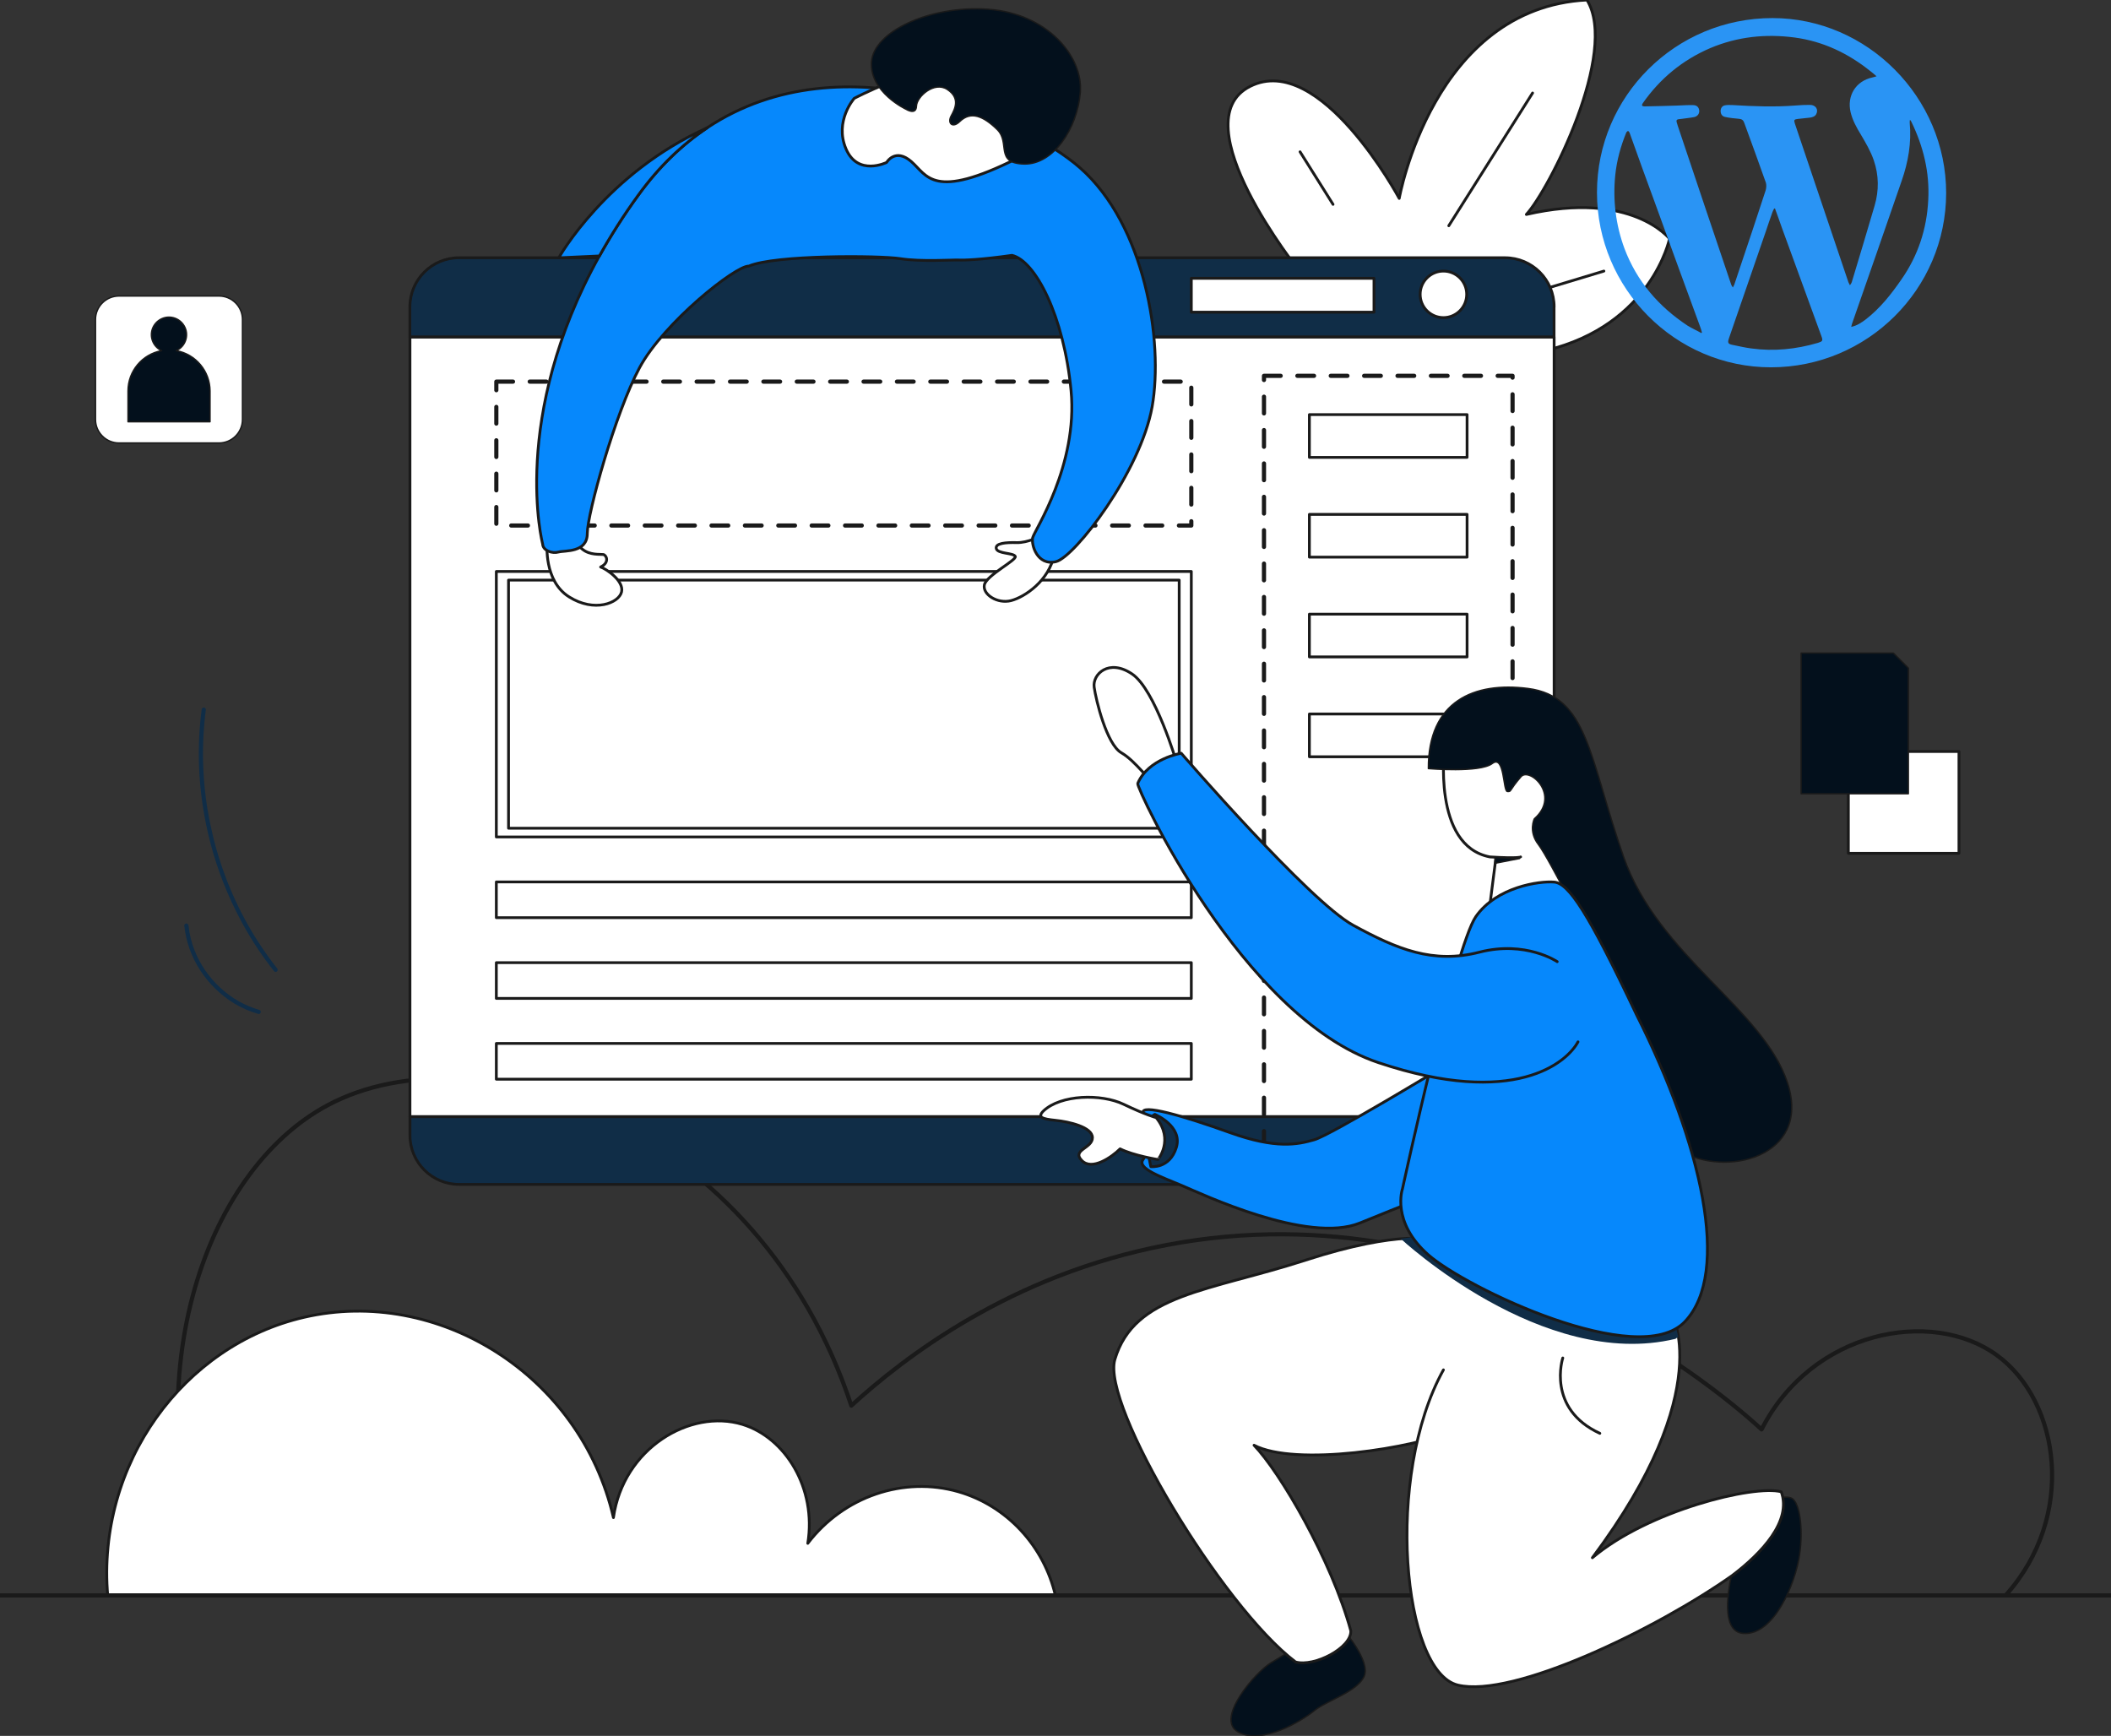
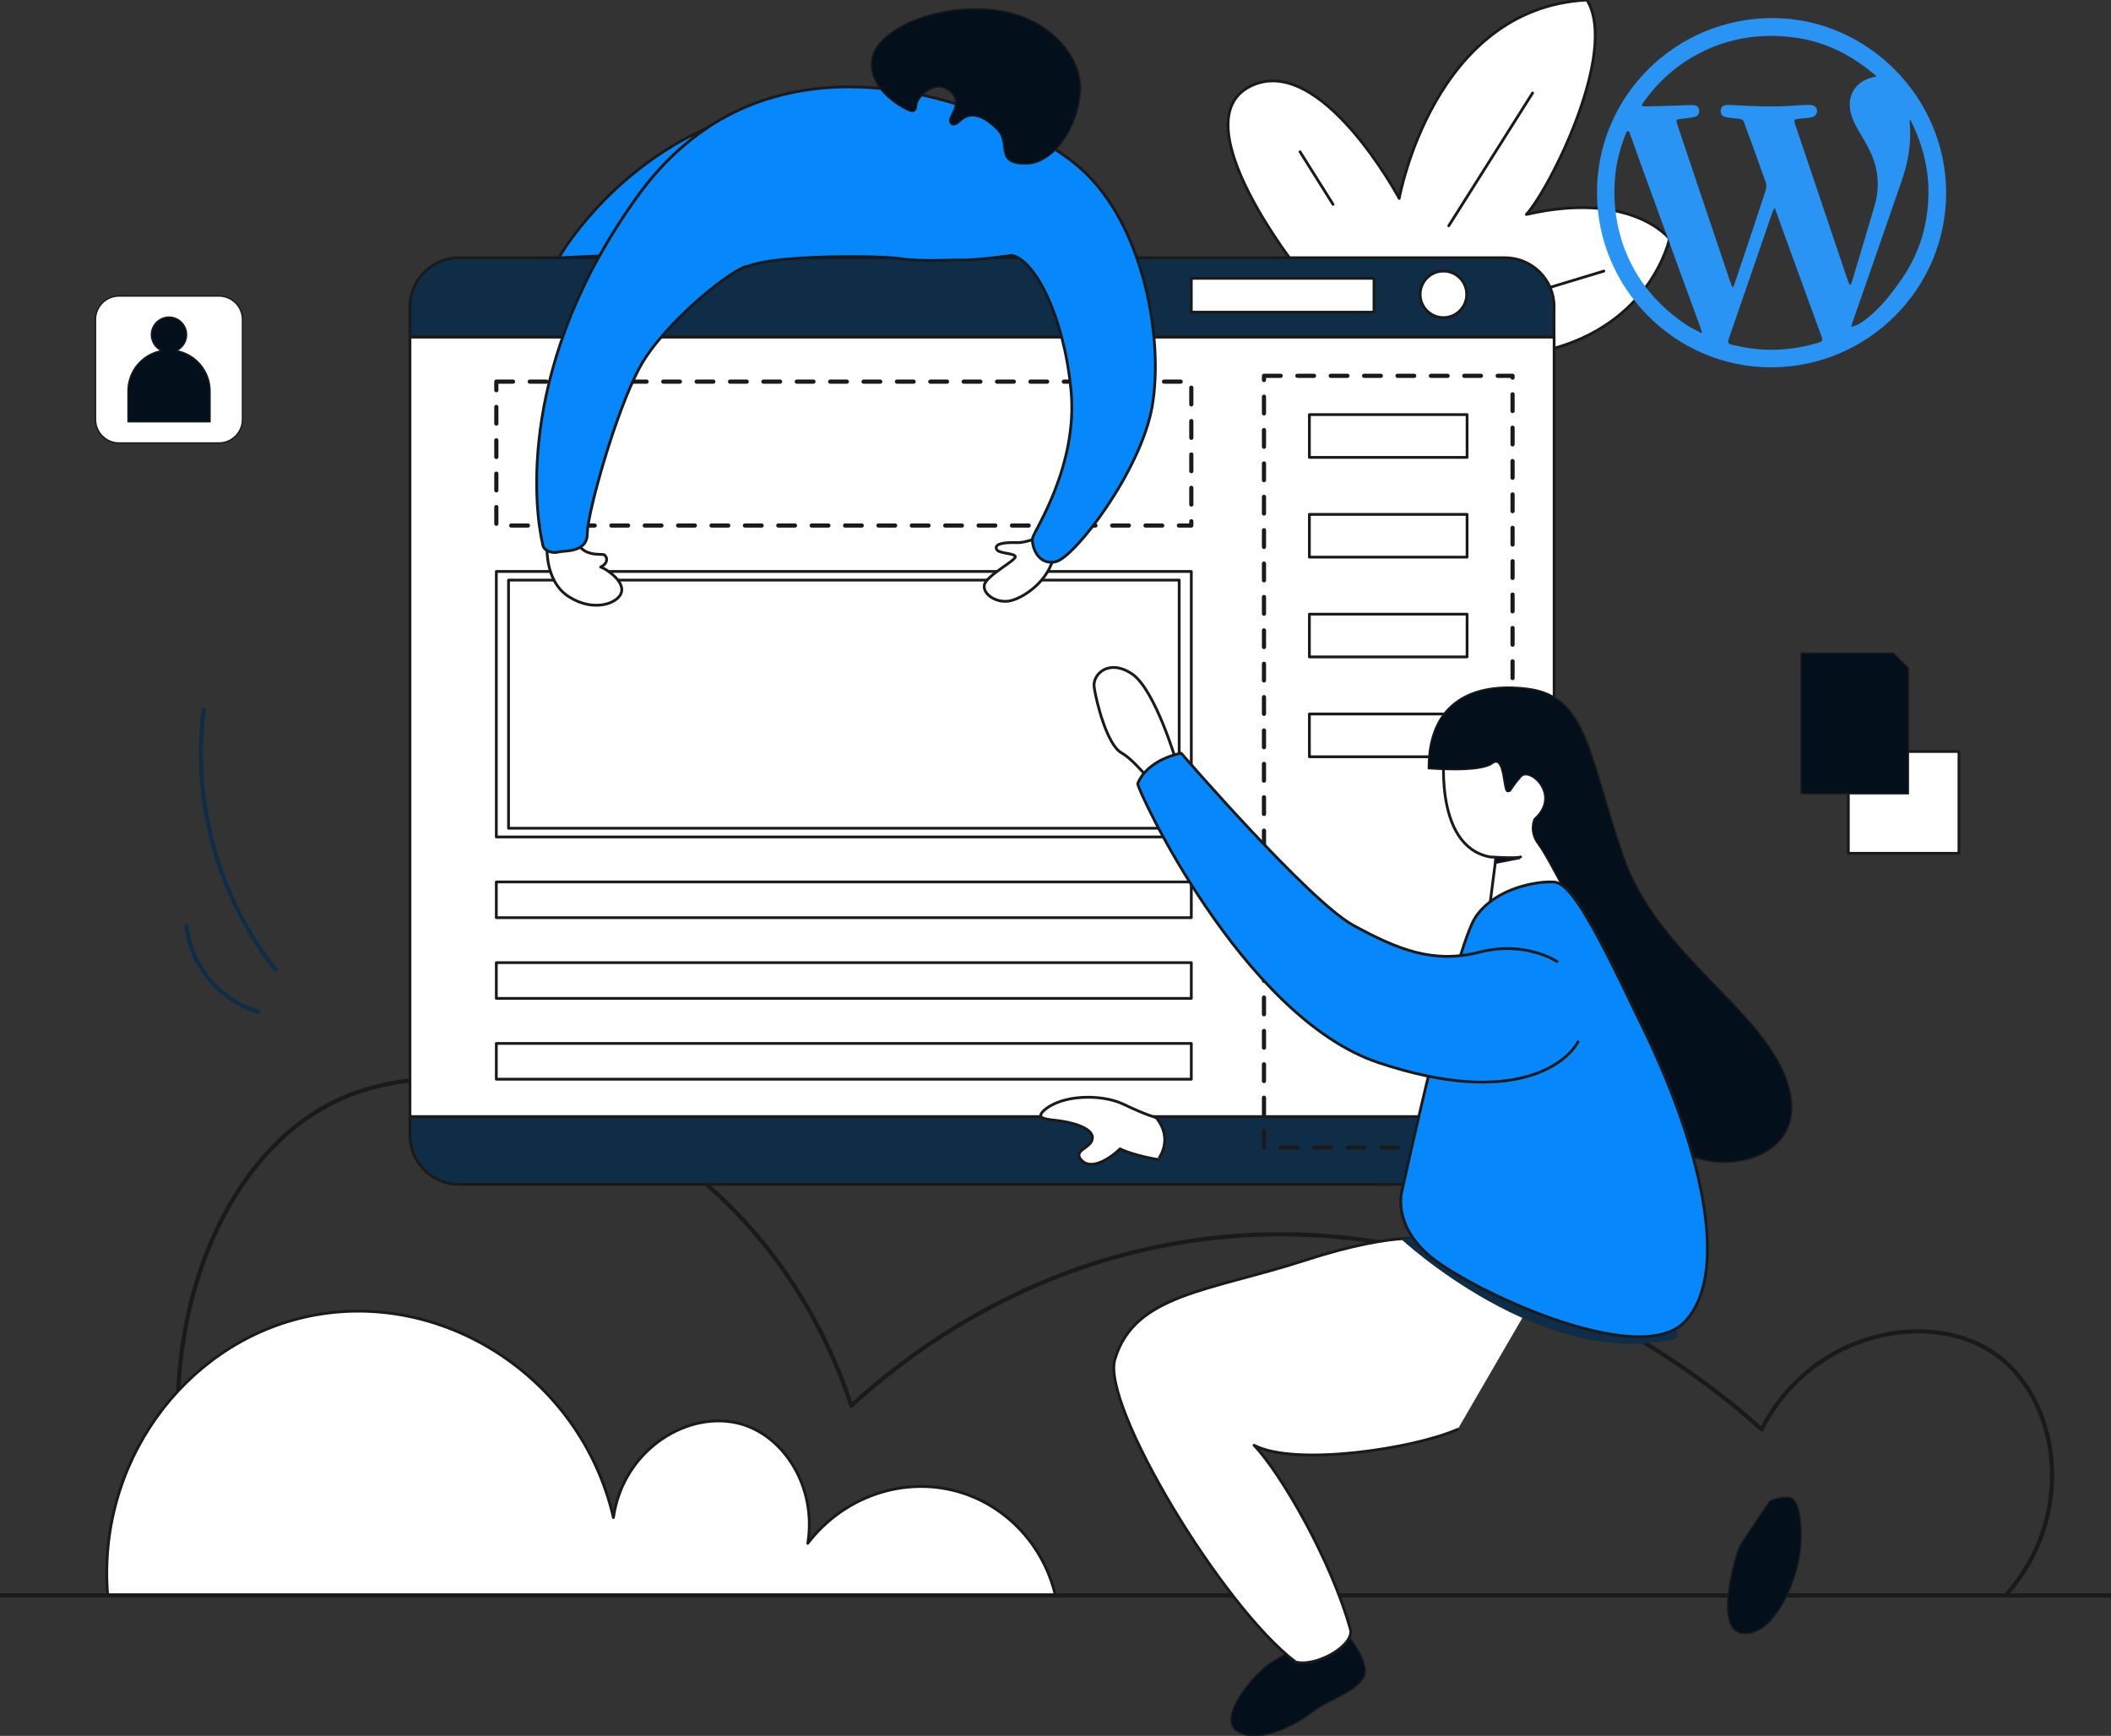
<svg xmlns="http://www.w3.org/2000/svg" version="1.1" id="Layer_1" x="0px" y="0px" viewBox="0 0 2803.3 2305.3" style="enable-background:new 0 0 2803.3 2305.3;" xml:space="preserve">
  <rect x="0" y="0" width="2803.3" height="2305.3" fill="#333333" stroke="none" />
  <style type="text/css">
	.st0{fill:none;}
	.st1{fill:none;stroke:#1A1A1A;stroke-width:5.542;stroke-linecap:round;stroke-linejoin:round;}
	.st2{fill:#FFFFFF;stroke:#1A1A1A;stroke-width:3.694;stroke-linecap:round;stroke-linejoin:round;}
	.st3{fill:none;stroke:#1A1A1A;stroke-width:3.694;stroke-linecap:round;stroke-linejoin:round;}
	.st4{fill:#102D47;stroke:#1A1A1A;stroke-width:3.694;stroke-linecap:round;stroke-linejoin:round;}
	.st5{fill:none;stroke:#1A1A1A;stroke-width:5.542;stroke-linecap:round;stroke-linejoin:round;stroke-dasharray:22.166;}
	.st6{fill:#0688FC;stroke:#1A1A1A;stroke-width:3.694;stroke-linecap:round;stroke-linejoin:round;}
	.st7{fill:#03101C;stroke:#1A1A1A;stroke-width:1.847;stroke-linecap:round;stroke-linejoin:round;}
	.st8{fill:#102D47;}
	.st9{fill:#FFFFFF;stroke:#1A1A1A;stroke-width:1.847;stroke-linecap:round;stroke-linejoin:round;}
	.st10{fill:#2A94F4;}
</style>
  <g>
    <g>
      <rect x="-98.3" y="-347.4" class="st0" width="3000" height="3000" />
      <path class="st1" d="M281.2,2118.7h2382.1c94.7-105.2,72.4-258.2-11.9-319.2c-87-63-245.7-32.1-312.1,98.8    c-41-37.7-365.3-325.9-790.1-244.9c-207.4,39.5-349.3,150-418.7,213.3c-122.9-371.6-495.5-505.5-695.3-399    C268.6,1556.6,174.8,1838.1,281.2,2118.7z" />
      <path class="st2" d="M1401.7,2119.6H143.1c-15-175.3,100.3-333.2,260.7-370.2c177.2-40.9,366.7,75.5,410.8,266    c13.1-92.2,102.1-144.8,171.2-123.8c57,17.4,98.8,84.6,86.9,158c47.5-62.3,127.4-89.5,200.2-68.5    C1337,1999.7,1386.4,2053,1401.7,2119.6z" />
      <line class="st1" x1="0" y1="2118.7" x2="2803.3" y2="2118.7" />
      <path class="st2" d="M1725.6,360c0,0-158.6-198.4-65.5-245.3s198,148.8,198,148.8s45-253.2,249.3-263.5    c42.6,69.4-50.5,252.4-80.5,284.8c140.4-32.3,190.1,32.3,190.1,32.3s-23.7,114.6-164.1,148.3C1911.7,488.3,1725.6,360,1725.6,360z    " />
      <line class="st3" x1="2035.2" y1="123.5" x2="1923.9" y2="299.8" />
      <line class="st3" x1="1726.4" y1="201.6" x2="1770.2" y2="271.4" />
      <line class="st3" x1="2129.9" y1="360" x2="2043.5" y2="386.1" />
      <path class="st4" d="M2063.8,407.5c0-36-29.2-65.2-65.2-65.2H609.5c-36,0-65.2,29.2-65.2,65.2v40.1h1519.4v-40.1H2063.8z" />
      <rect x="544.4" y="447.7" class="st2" width="1519.4" height="1035.3" />
      <path class="st4" d="M544.4,1483v24.7c0,36,29.2,65.2,65.2,65.2h1389.1c36,0,65.2-29.2,65.2-65.2V1483H544.4z" />
      <circle class="st2" cx="1916.8" cy="390.9" r="30.9" />
      <rect x="1582" y="369.6" class="st2" width="242.6" height="45" />
      <rect x="1738.8" y="550.6" class="st2" width="209.4" height="56.8" />
      <rect x="1738.8" y="683.1" class="st2" width="209.4" height="56.8" />
      <rect x="1738.8" y="815.6" class="st2" width="209.4" height="56.8" />
      <rect x="1738.8" y="948.2" class="st2" width="209.4" height="56.8" />
      <rect x="1678.5" y="499.1" class="st5" width="330.1" height="1024.8" />
      <rect x="659.1" y="758.9" class="st2" width="922.9" height="352.6" />
      <rect x="675.3" y="770.4" class="st2" width="890.6" height="329.5" />
      <rect x="659.1" y="506.8" class="st5" width="922.9" height="191.1" />
      <rect x="659.1" y="1171.2" class="st2" width="922.9" height="47.5" />
      <rect x="659.1" y="1278.4" class="st2" width="922.9" height="47.5" />
      <rect x="659.1" y="1385.7" class="st2" width="922.9" height="47.5" />
      <path class="st2" d="M726.6,722.2c0,0-4.7,49.1,29,70.4s66.3,8.3,69.8-6.5s-20.7-30.8-27.8-33.1c12.4-5.9,7.7-16,3.5-16.6    s-17.7,1.2-27.8-7.1s-16-13.6-16-13.6L726.6,722.2z" />
      <path class="st2" d="M1382.1,711.9c0,0-17.4,9.1-31.9,8.7s-28.8,0.8-27.2,7.9s22.5,5.5,25.2,10.3s-38.3,25.2-41,37.9    s17.4,25.6,35.5,20.9s50.5-26.4,57.2-61.1L1382.1,711.9z" />
      <path class="st6" d="M1530,540c-15.4,86.4-102.9,200-127.8,205.9c-24.8,5.9-33.1-22.5-30.8-32c2.4-9.5,60.3-95.8,50.9-195.2    c-9.5-99.4-47.6-172.5-78.4-179.6c-41.4,5.9-64.3,6.6-71,6.2s-49.8,2.6-77.4-1.8c-27.6-4.3-166.4-5.1-201.1,9.9    c-17.3-0.8-112.8,74.9-145.1,134.9s-69.4,194-69.4,220.1c0,26-29.9,22.4-38.2,24.7c-8.3,2.4-20.8-1.8-21.1-10.7    c0,0-44.1-167.6,75.4-382.6c15.5-27.8,32.6-54.6,51.3-80.3c28-38.7,59.1-68.1,92.1-90c182.3-120.7,421.6-10.8,494.7,53.3    C1520.5,298.6,1545.3,453.6,1530,540z" />
-       <path class="st2" d="M1134.4,130.6c0,0-26.7,30-11,67s54,18.1,54,18.1s11.4-19.7,32.7-1.2s28.4,52.1,140.8-4.3    c41-66.3-37.5-119.1-89.9-119.1S1134.4,130.6,1134.4,130.6z" />
      <path class="st7" d="M1203.4,145.2c0,0-48.5-22.5-46.1-62.7s76.9-75.7,155-70.2s126.2,62.3,122.3,110.4s-35.9,96.2-74.9,95.1    s-17.7-28.3-35.5-45.8c-18.5-18.1-35.1-24.8-49.7-10.6c-9.8,9.5-16.6,2-11.4-7.5s12.2-23.7-5.1-35.1s-40.6,9.5-41,22.1    S1203.4,145.2,1203.4,145.2z" />
      <path class="st6" d="M939.4,169.6c-33,21.9-64.2,51.3-92.1,90c-18.7,25.7-35.8,52.5-51.3,80.3l-54,2.5    C742,342.4,804.7,230,939.4,169.6z" />
      <path class="st2" d="M1562.5,1012.7c0,0-28.4-97-59.2-117.7s-52.7,0.3-50.3,17.6s16.6,75.9,36.1,87.1s37.9,39.6,45,40.2    S1562.5,1012.7,1562.5,1012.7z" />
      <path class="st7" d="M1784,2164.5c0,0,36.3,41,27.6,61.5s-49.7,32.3-66.3,45.8s-69.4,45.8-101,28.4s23.7-80.2,43.4-91.9    s48.9-30.4,48.9-30.4L1784,2164.5z" />
      <path class="st2" d="M1935.7,1898.2c-59.2,26-216,49.5-270.4,21.1c34.3,35.5,102.5,151.7,128.5,246.4    c1.2,22.5-48.5,48.5-73.4,41.4c-98.2-74.5-257.9-341.1-239.9-401.7c25.8-87.1,125.4-90.5,253.2-131.9s171.2-26.7,171.2-26.7    l143.3,57.5" />
      <path class="st7" d="M2350.3,1993.3c0,0,18.1-7.9,28.4-3.9s16.6,37.9,11,75.7c-5.6,37.8-33.9,107.3-74.9,104.1    s-8.7-106.5-5.5-113.6S2350.3,1993.3,2350.3,1993.3z" />
-       <path class="st2" d="M1916.8,1819.2c-78.1,140.8-54.3,400.9,19.1,418.6c73.4,17.7,263.9-74.5,364.4-145.5    c39-29.6,79.3-72.2,65.1-111.2c-36.7-9.5-176.3,24.8-250.8,87.6c168-224.8,104.1-326.6,104.1-326.6l-183.4-68.6" />
      <path class="st8" d="M1860.2,1645.1c0,0,188,175.5,364.7,132.9l3.8-2.7l-4.6-17.9L1880.9,1642L1860.2,1645.1z" />
      <path class="st2" d="M1986.6,1138.5l-8.2,64l92.9-14.8c0,0,17.2-88.1,17.2-95.8s-24.3-85.8-24.3-85.8l-145.5-17.2    c-0.6,3.5-17.2,134.3,59.8,149.1c39,2.4,40.8,0,40.8,0" />
      <path class="st7" d="M1896.8,1020.7c0,0,68.2,5.9,84.8-6.7c16.6-12.6,14.2,36.7,20.1,37.1s1.7-0.7,18.1-19.6    c11.4-13.2,53.2,24.7,17.7,55.9c0,0-8.3,16.6,5.5,34.3s71.3,132.9,95,174.3s89.2,205.1,92.4,231.9c59.9,36.3,175.1,9.5,143.6-89.1    s-172-168.8-218.1-301.3s-46.8-213-127-223.2C1957.9,905.2,1896.4,930.8,1896.8,1020.7z" />
-       <path class="st6" d="M1518.1,1478.2c0,0,16.6,37.1,0,61.5c-9.5,11.8,25.2,23.7,51.3,34.7s167.2,78.1,236.6,49.7    s93.9-37.1,93.9-37.1l16.8-170.4c0,0-149.4,90.7-171.4,97s-50.5,12.6-112-9.5S1513.7,1465.1,1518.1,1478.2z" />
-       <path class="st4" d="M1533.6,1479.9c0,0,37.3,15.5,28.5,44s-33.8,25.4-33.8,25.4S1513.4,1489.6,1533.6,1479.9z" />
      <path class="st2" d="M1535.3,1484.2c0,0-13.6-3.5-43.2-17.7s-83.4-13-106.5,8.9c-8.3,8.3-1.8,10.6,16,12.4s49.1,8.9,49.1,23.1    s-27.8,16-14.2,30.2s40.2-4.7,50.9-15.4c17.7,8.9,50.3,14.2,50.3,14.2S1559.5,1513.8,1535.3,1484.2z" />
      <path class="st6" d="M1862.4,1578.8c0,0-15.4,43.8,34.3,87.6s279.2,153.8,340.8,88.7s22-236.3-64.3-407.6    c-64.3-135.9-89.9-174.5-109.4-176.1s-76.3,6.3-103.9,45.8S1862.4,1578.8,1862.4,1578.8z" />
      <path class="st6" d="M2067.9,1277.1c0,0-41.8-28.4-103.3-12.6s-109.1-3.8-167.7-35.8s-228.3-228.4-228.3-228.4    s-43.8,7.1-57.8,40.2c-2.1,5,138.3,310,319.7,370.7s250.8-0.8,265-27.6" />
      <path class="st7" d="M1985.1,1146.5l32.8-6.4c0,0-32.5-1.6-32.4-1.2S1985.1,1146.5,1985.1,1146.5z" />
-       <path class="st3" d="M2075.3,1803.4c0,0-22,67.2,49.2,100.1" />
      <rect x="2454.5" y="998" class="st2" width="146.9" height="135.2" />
      <path class="st7" d="M2534.2,1054.1h-142.4V867.3h122.5l19.9,19.9V1054.1z" />
      <path class="st9" d="M158.1,393.1h132.6c17.3,0,31.3,14,31.3,31.3V557c0,17.3-14,31.3-31.3,31.3H158.1c-17.3,0-31.3-14-31.3-31.3    V424.4C126.8,407.1,140.8,393.1,158.1,393.1z" />
      <path class="st7" d="M234.1,465.7c11.7-5.4,16.9-19.2,11.5-30.9s-19.2-16.9-30.9-11.5s-16.9,19.2-11.5,30.9    c2.3,5.1,6.4,9.2,11.5,11.5c-25.9,4.7-44.7,27.2-44.7,53.5v40.9h108.9v-40.9C278.8,493,260,470.4,234.1,465.7z" />
      <path class="st8" d="M267.8,942.4c-3.1,23.9-4.3,48.1-3.6,72.2c2.3,72.5,21.2,143.4,55.4,207.4c11.3,21.2,24.3,41.5,38.8,60.6    c1.9,2.5,3.8,4.9,5.7,7.3c1.1,1.1,2.8,1.1,3.9,0c1-1.1,1-2.8,0-3.9c-14.7-18.7-28-38.5-39.6-59.3c-11.6-20.8-21.6-42.4-29.8-64.7    c-8.3-22.4-14.8-45.3-19.6-68.7c-4.8-23.3-7.8-46.9-8.9-70.7c-1.2-23.8-0.4-47.7,2.2-71.4c0.3-2.9,0.7-5.9,1.1-8.8    c0.2-1.5-1.4-2.8-2.8-2.8C269,939.7,267.8,940.9,267.8,942.4L267.8,942.4z" />
      <path class="st8" d="M244.7,1229.1c2.2,21.1,9.4,41.3,20.9,59.1c11.5,17.8,26.8,32.8,44.8,44c10.1,6.2,21,11,32.5,14.3    c3.4,1,4.9-4.4,1.5-5.3c-19.4-5.6-37.2-15.8-52-29.6c-14.9-13.7-26.5-30.6-34-49.4c-4.2-10.6-6.9-21.7-8.1-33    c0-1.5-1.3-2.7-2.8-2.8C245.9,1226.4,244.7,1227.6,244.7,1229.1L244.7,1229.1z" />
      <path class="st10" d="M2351.7,487.8c-127,0-231-104.6-231-232.2c0-127.8,104.3-231.6,233-231.6c126.1,0,230.7,105.5,230.7,232.4    C2584.2,384.1,2479.8,487.8,2351.7,487.8L2351.7,487.8z M2492,101.3c-3.1-2.8-5.7-4.8-8.2-6.8c-29.7-23.8-62.8-39.6-100.7-44.7    c-38.5-5.1-76.1-1.1-112,14.1c-36.8,15.8-66.7,40.4-89.6,73.2c-0.6,0.8-1.4,2.5-0.8,3.1c0.3,0.8,2,1.1,3.1,1.1    c14.4-0.3,28.8-0.6,43-1.1c7.4-0.3,14.4-0.8,21.8-0.6c4.8,0,7.6,3.1,7.9,7.4c0.3,4-2.3,7.6-6.8,8.5c-5.4,1.1-10.7,1.4-16.1,2.3    c-8.2,0.8-8.5,0.6-5.7,9c23.5,70.4,47.2,140.5,71,211c0.3,1.1,1.1,2.3,2.3,4c0.8-2,1.7-3.1,2-4.2l6.8-20.4    c11.6-34.5,23.2-69,34.5-103.8c1.1-3.1,1.4-7.4,0.6-10.5c-9.3-26.6-19.2-53.2-28.8-79.7c-1.1-3.4-3.1-5.1-6.8-5.4    c-6.2-0.6-12.4-1.1-18.7-2.5c-4-0.8-5.9-4-5.9-7.9c0-4,2.3-7.1,6.2-7.6c3.1-0.6,6.2-0.3,9.3-0.3c28,1.7,56,2.8,84,0.6    c6.5-0.6,12.7-0.8,19.2-0.8c7.6,0,11.6,6.2,8.2,12.4c-1.7,3.1-5.1,4-8.2,4.5c-5.4,0.6-10.5,1.1-15.8,1.7c-5.4,0.6-5.9,1.4-4.2,6.5    c8.5,24.9,16.7,49.8,25.2,74.7l45.8,135.7c0.6,1.4,1.4,2.8,2,4c1.4-1.7,2-2.8,2.5-4.2c10.2-33.9,20.4-67.6,30.3-101.5    c5.9-20.1,5.7-40.2-1.1-60.2c-4.2-12.2-10.7-23.2-17.2-34.2c-5.7-9.3-11-18.9-13.6-29.7c-5.1-21.8,6.8-41.3,28.8-46.1    C2487.5,102.7,2489.2,102.1,2492,101.3L2492,101.3z M2357.1,276.9h-1.1c-0.8,1.7-1.7,3.1-2.3,4.8c-3.1,8.5-5.9,17.2-8.8,25.7    c-16.4,47.2-32.5,94.4-48.9,141.7c-2,5.9-1.4,7.6,4.2,8.8c8.5,1.7,16.7,3.7,25.2,4.8c30.3,4.2,59.7,1.1,88.8-7.4    c6.2-2,6.8-2.8,4.5-9c-17.5-47.8-34.8-95.6-52.3-143.4C2363.3,293.9,2360.2,285.4,2357.1,276.9L2357.1,276.9z M2259.3,442.3    l0.8-0.8c-0.8-2.5-1.4-5.4-2.5-7.9c-19.8-54-39.6-108-59.1-162c-11.6-31.7-23.2-63.3-34.5-95.3c-0.3-0.8-1.1-1.7-2-2.5    c-0.8,0.6-1.7,1.1-2.3,2c-7.4,18.1-12.7,37-14.7,56.6c-3.4,33.4,0.6,66.2,12.2,97.6c16.4,43.5,45.2,76.9,83.7,102.4    C2246.8,436.1,2253.3,438.9,2259.3,442.3L2259.3,442.3z M2458.3,434.1c7.9-1.7,13.6-5.7,18.9-9.6c19.2-14.7,34.2-33.7,47.8-53.4    c22.1-31.7,33.7-67,35.6-105.5c2-36.8-6.5-71.3-22.6-104.3c-0.3-0.6-0.8-1.1-1.7-2.3c-0.3,2-0.3,2.8-0.3,4    c2.5,26.6-2,52.3-10.7,77.2c-21.8,63.3-43.8,126.4-65.9,189.7C2459.2,430.7,2458.9,432.1,2458.3,434.1L2458.3,434.1z" />
    </g>
  </g>
</svg>